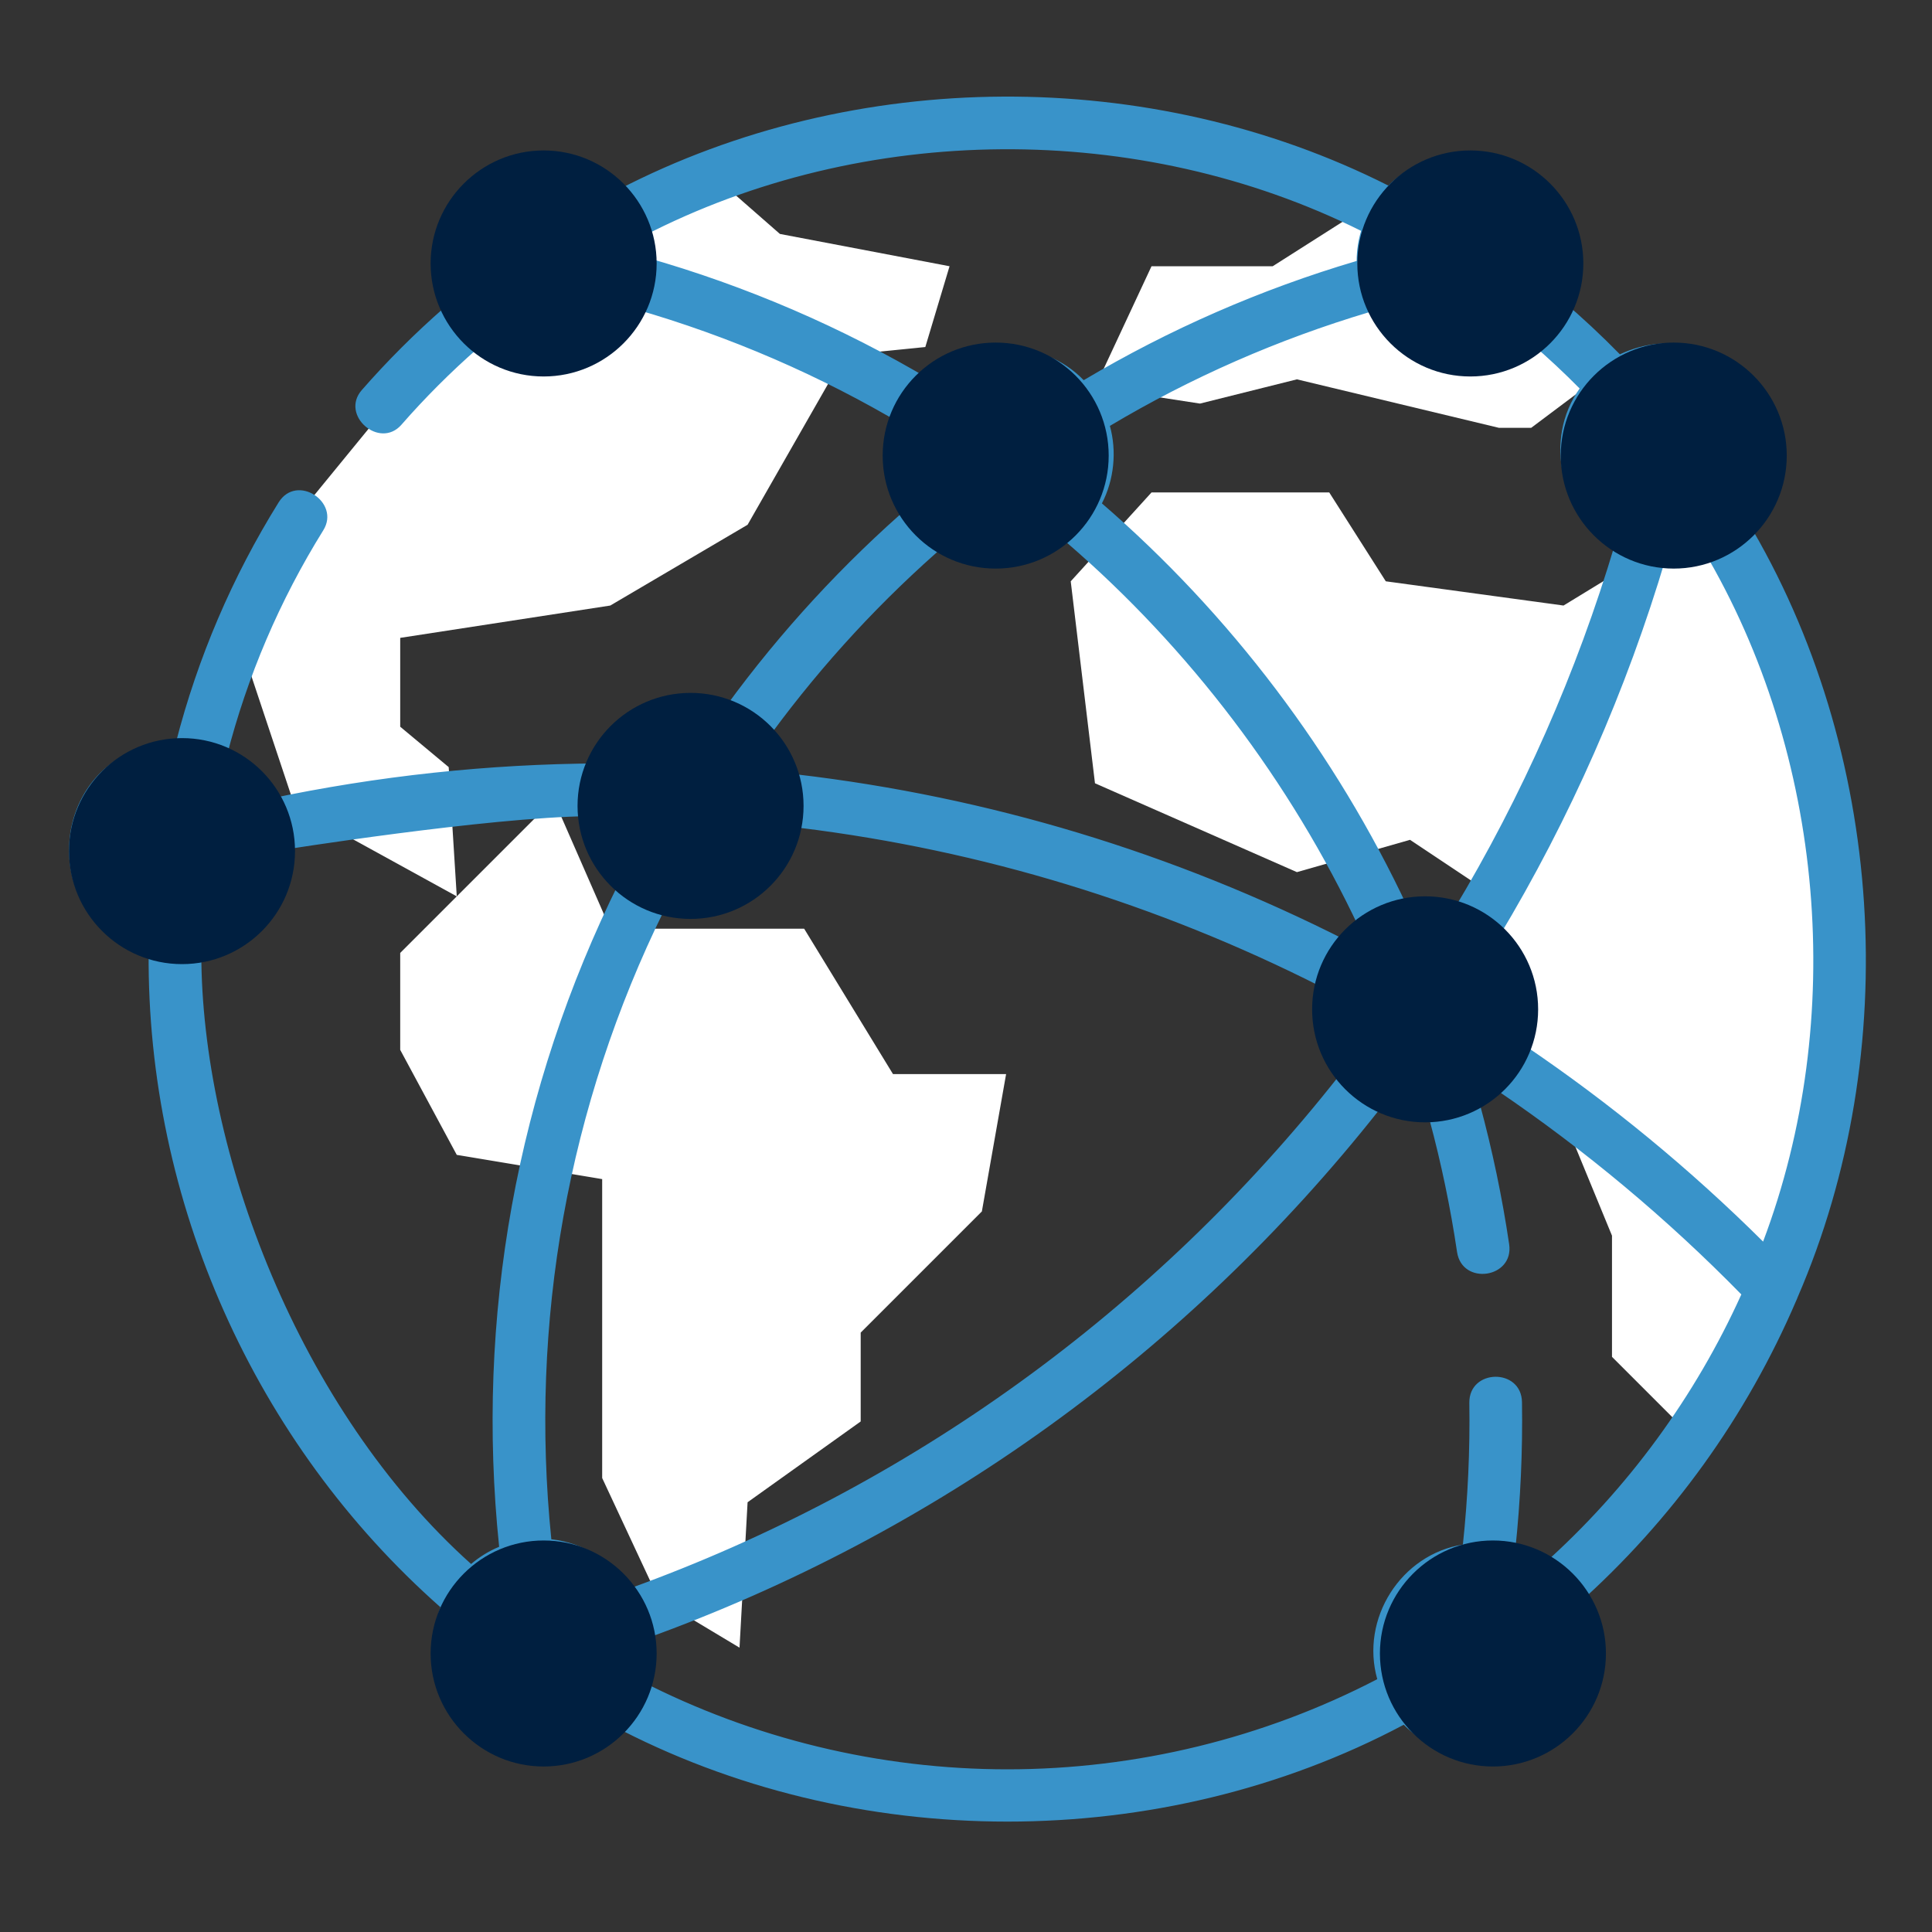
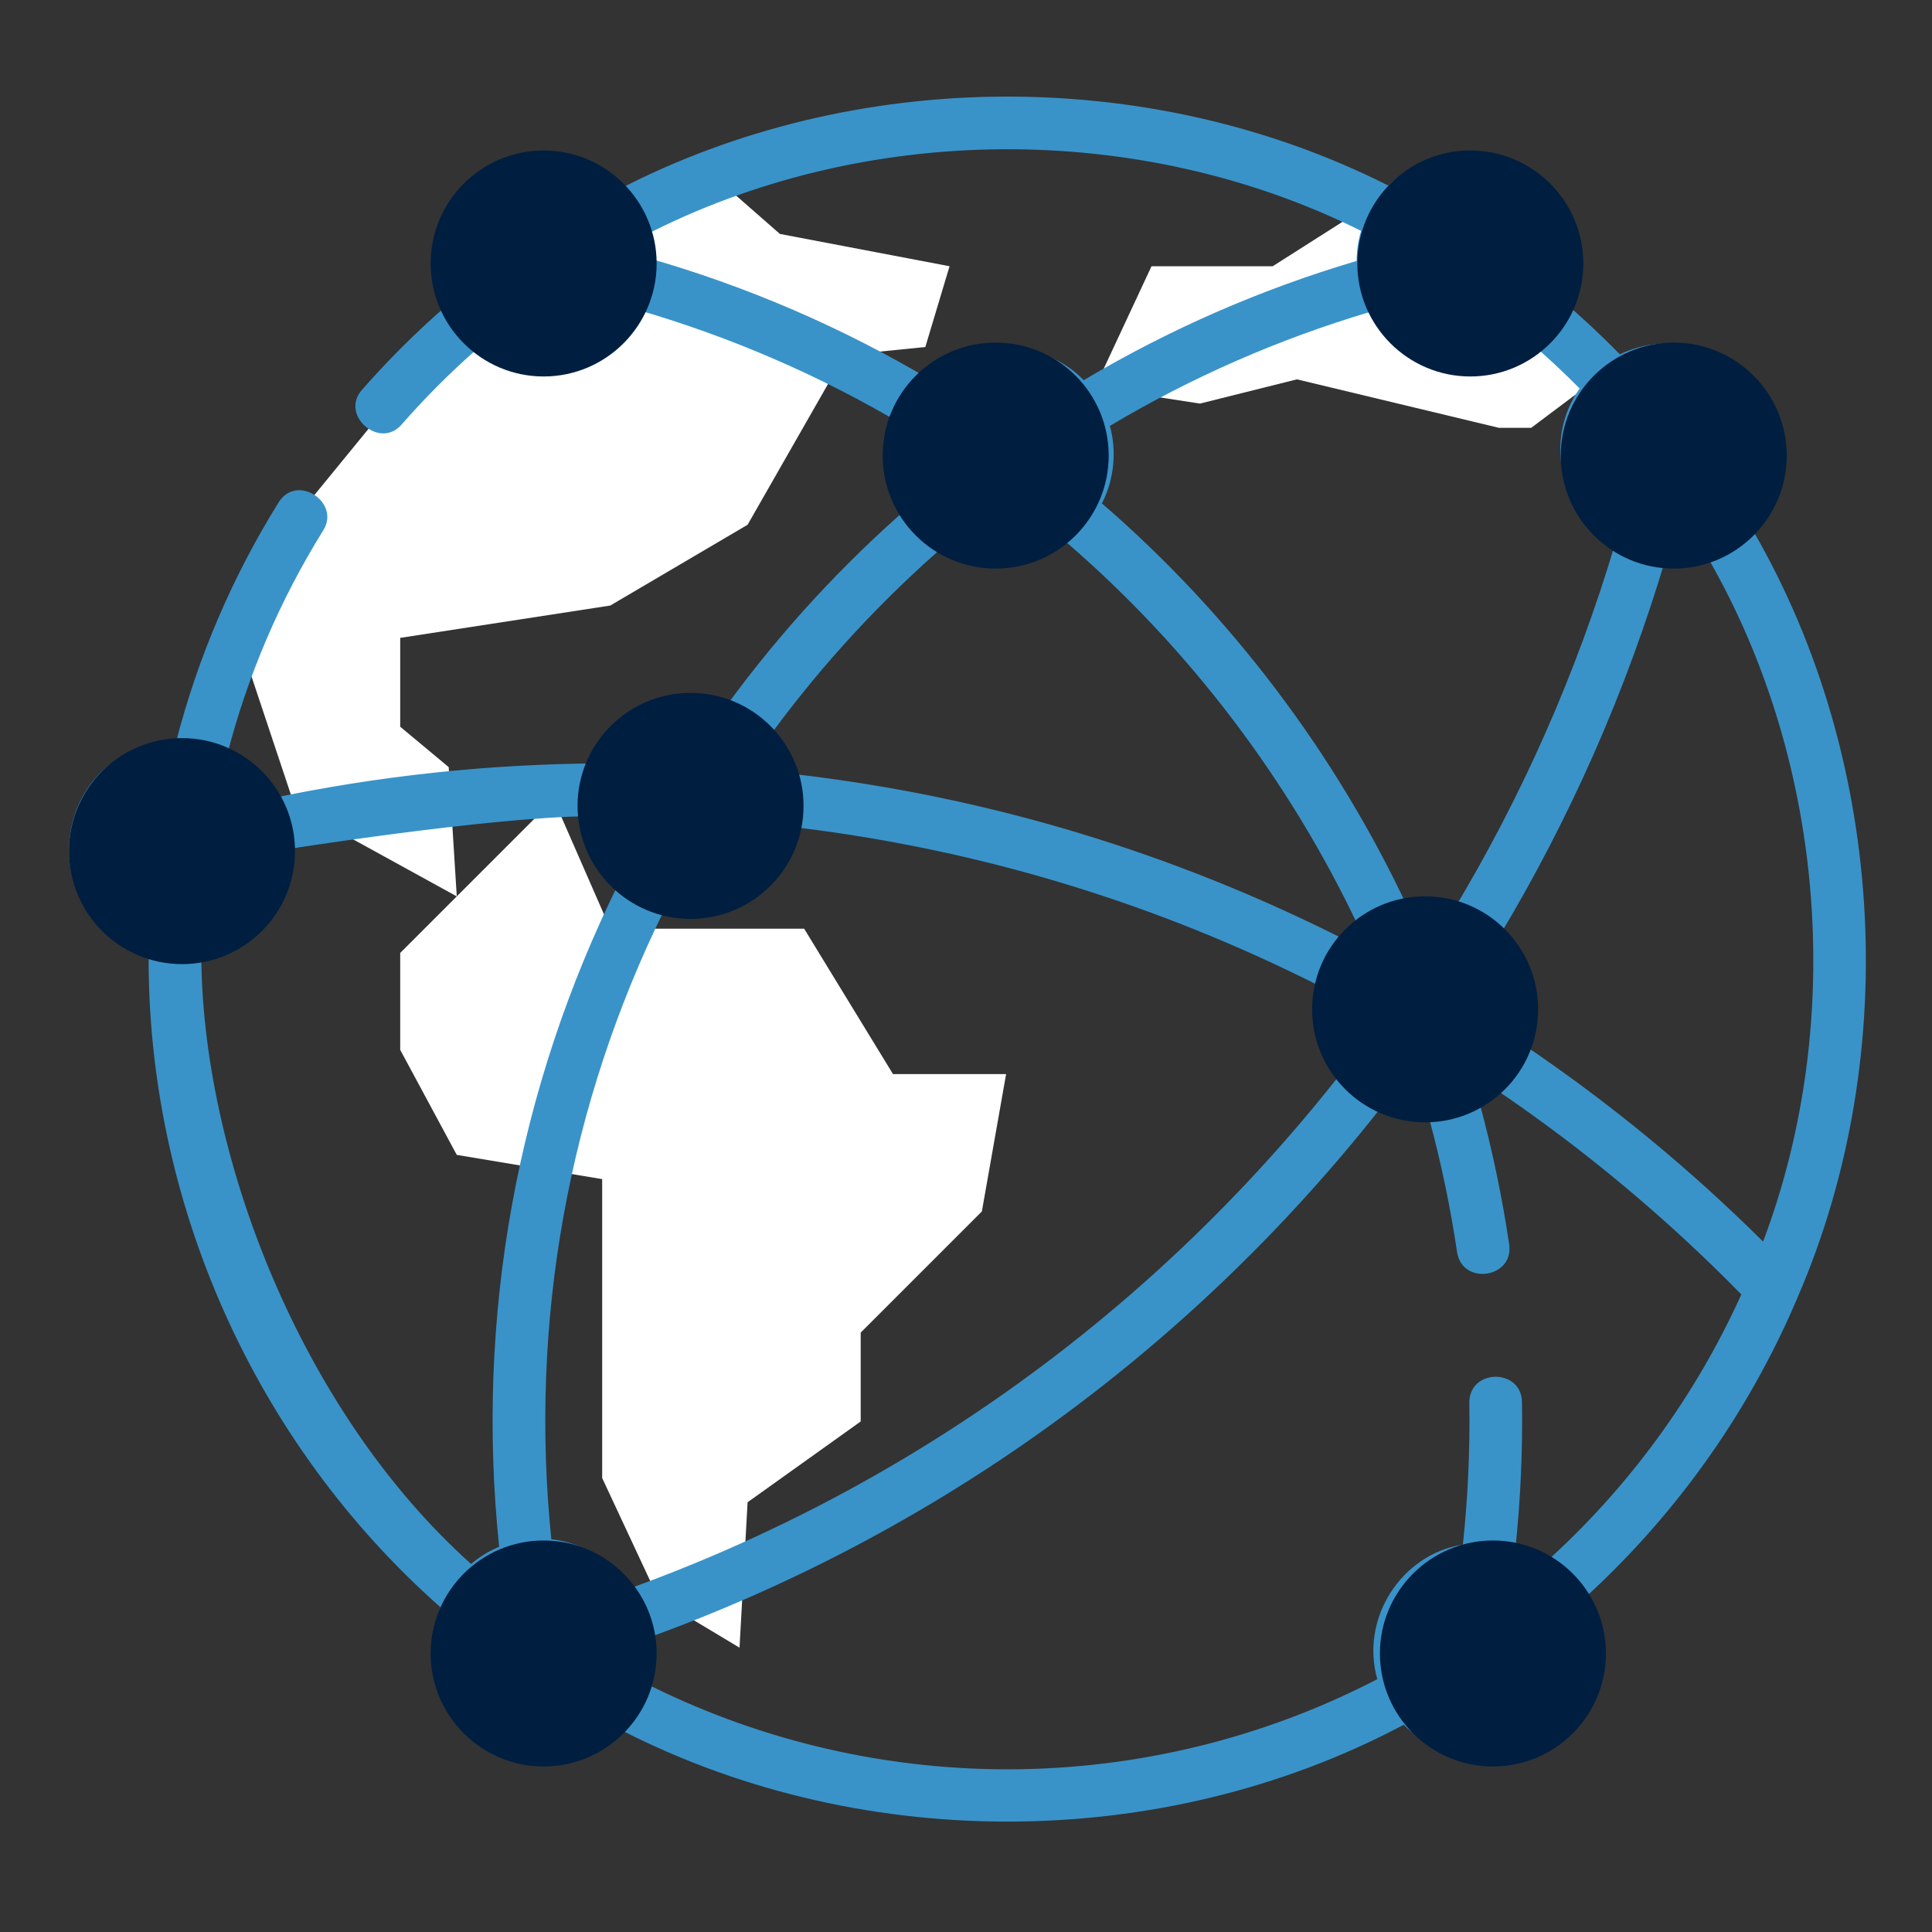
<svg xmlns="http://www.w3.org/2000/svg" width="140" height="140" viewBox="0 0 140 140" fill="none">
  <rect x="0" y="0" width="140" height="140" fill="#333333" stroke="none" />
  <path d="M21.391 58.515L17.294 46.222L21.977 36.855L27.245 30.416L31.928 25.147L47.149 14.61L51.832 12.854L56.515 16.952L68.808 19.293L67.052 25.147L61.198 25.733L54.173 38.026L44.222 43.88L29.001 46.222V52.661L32.514 55.588L33.099 64.954L21.391 58.515Z" fill="white" />
  <path d="M29.001 69.052L40.124 57.93L44.222 67.296H58.271L64.71 77.833H72.906L71.15 87.785L62.369 96.566V103.005L54.173 108.859L53.588 119.397L47.734 115.884L43.636 107.103V85.443L33.099 83.687L29.001 76.077V69.052Z" fill="white" />
  <path d="M92.224 19.293L98.664 15.196L109.201 21.049L115.64 27.489L110.957 31.001H108.615L93.98 27.489L86.956 29.245L79.346 28.074L83.443 19.293H92.224Z" fill="white" />
-   <path d="M113.299 43.88L123.836 37.441L127.348 42.124L131.446 52.661L133.202 66.125V79.589L128.519 94.81L122.665 104.176L116.811 98.322V89.541L112.713 79.589L103.347 72.565L107.445 64.369L102.176 60.857L93.98 63.198L79.346 56.759L77.589 42.124L83.443 35.684H96.322L100.42 42.124L113.299 43.88Z" fill="white" />
  <path d="M130.165 94.239C130.203 94.161 130.237 94.082 130.264 94.001C137.978 76.196 136.6 54.367 126.58 37.684C131.929 31.289 124.981 22.132 117.383 25.675C116.048 24.311 114.646 23.003 113.193 21.766C116.045 14.014 106.528 7.655 100.601 13.447C83.373 4.748 61.946 4.858 44.814 13.741C38.719 7.283 28.484 14.208 32.174 22.311C30.061 24.159 28.061 26.155 26.216 28.266C24.624 30.089 27.509 32.587 29.09 30.777C30.806 28.814 32.665 26.956 34.629 25.235C38.426 27.974 43.932 26.578 46.015 22.398C52.89 24.376 59.455 27.217 65.573 30.862C65.061 32.709 65.27 34.771 66.149 36.476C61.114 40.826 56.579 45.746 52.642 51.138C49.007 50.039 45 51.878 43.419 55.32C35.403 55.363 27.362 56.225 19.467 57.894C18.77 56.595 17.713 55.519 16.432 54.798C17.915 49.013 20.265 43.511 23.429 38.423C24.69 36.395 21.507 34.287 20.189 36.407C16.824 41.816 14.325 47.666 12.745 53.815C3.603 53.97 2.068 66.617 10.771 69.049C10.643 87.048 18.425 104.547 31.919 116.467C29.104 124.071 38.243 130.343 44.273 124.98C61.874 134.339 84.118 134.34 101.72 124.983C107.854 131.05 117.678 124.272 114.223 116.341C121.178 110.161 126.581 102.601 130.165 94.239ZM127.76 89.971C122.478 84.723 116.698 79.963 110.526 75.784C111.403 73.038 110.641 69.949 108.594 67.923C113.784 59.294 117.858 50.041 120.726 40.376C121.681 40.379 122.6 40.203 123.447 39.884C132.234 54.725 133.841 73.861 127.76 89.971ZM39.952 111.542C38.346 95.813 41.164 80.12 48.138 65.938C52.471 67.29 57.154 64.441 57.996 59.993C71.153 61.615 83.826 65.478 95.718 71.494C95.146 73.718 95.619 76.169 96.982 78.018C83.577 95.001 65.882 107.78 45.631 115.104C44.404 113.161 42.34 111.802 39.952 111.542ZM99.29 73.428C99.29 71.266 101.037 69.507 103.183 69.507C108.348 69.722 108.346 77.135 103.183 77.349C101.037 77.349 99.29 75.59 99.29 73.428ZM124.636 32.638C124.636 34.801 122.889 36.56 120.743 36.56C115.578 36.345 115.579 28.931 120.743 28.717C122.889 28.717 124.636 30.476 124.636 32.638ZM114.467 28.152C111.83 31.858 113.054 37.215 117.03 39.418C114.252 48.741 110.313 57.666 105.303 65.99C104.255 65.689 103.093 65.614 102.016 65.779C96.779 54.596 89.158 44.523 79.849 36.477C80.729 34.771 80.939 32.712 80.426 30.862C86.318 27.352 92.629 24.585 99.229 22.618C101.423 26.854 107.308 28.049 110.961 24.879C112.172 25.921 113.344 27.015 114.467 28.152ZM69.106 32.934C69.106 30.771 70.853 29.012 72.999 29.012C78.164 29.227 78.162 36.641 72.999 36.855C70.853 36.855 69.106 35.096 69.106 32.934ZM106.015 15.028C108.162 15.028 109.908 16.787 109.908 18.949C109.694 24.151 102.336 24.15 102.122 18.949C102.122 16.787 103.869 15.028 106.015 15.028ZM39.117 22.87C36.97 22.87 35.224 21.111 35.224 18.949C35.438 13.746 42.796 13.748 43.01 18.949C43.01 21.111 41.263 22.87 39.117 22.87ZM46.819 18.656C46.799 18.127 46.726 17.611 46.605 17.113C62.579 8.853 82.534 8.709 98.631 16.729C98.424 17.421 98.311 18.152 98.307 18.91C91.365 20.963 84.726 23.864 78.529 27.55C75.55 24.469 70.449 24.468 67.469 27.55C61.011 23.709 54.079 20.723 46.819 18.656ZM68.675 39.336C71.256 41.098 74.742 41.098 77.323 39.337C86.21 47.01 93.491 56.616 98.506 67.283C98.166 67.544 97.848 67.834 97.556 68.147C85.019 61.788 71.639 57.744 57.741 56.117C57.366 54.982 56.736 53.962 55.918 53.127C59.648 48.06 63.928 43.432 68.675 39.336ZM50.423 54.626C52.57 54.626 54.316 56.385 54.316 58.548C54.102 63.75 46.743 63.749 46.53 58.548C46.53 56.385 48.277 54.626 50.423 54.626ZM8.782 61.551C8.782 59.389 10.528 57.63 12.675 57.63C17.839 57.845 17.838 65.258 12.675 65.472C10.529 65.473 8.782 63.714 8.782 61.551ZM14.587 69.048C14.587 69.048 20.383 67.784 20.383 61.602C20.383 61.602 35.256 59.224 42.739 59.141C42.879 60.989 43.669 62.658 44.88 63.916C37.443 78.877 34.444 95.463 36.17 112.085C35.427 112.395 34.742 112.818 34.138 113.333C21.688 102.181 14.587 83.495 14.587 69.048ZM39.117 123.155C36.97 123.155 35.224 121.396 35.224 119.234C35.224 117.071 36.97 115.312 39.117 115.312C41.234 115.312 43.01 117.147 43.01 119.234C43.01 121.396 41.263 123.155 39.117 123.155ZM72.999 128.212C63.738 128.212 54.58 125.994 46.394 121.783C46.727 120.831 46.873 119.746 46.808 118.736C67.757 111.184 86.063 97.988 99.931 80.441C101.07 80.975 102.335 81.221 103.591 81.155C104.439 84.301 105.108 87.511 105.583 90.721C105.947 93.178 109.723 92.629 109.359 90.163C108.855 86.755 108.141 83.346 107.235 80.007C107.691 79.724 108.115 79.392 108.501 79.022C114.869 83.345 120.806 88.308 126.184 93.8C122.849 101.174 117.994 107.85 111.826 113.367C111.216 112.909 110.536 112.54 109.806 112.278C110.181 108.731 110.344 105.149 110.289 101.606C110.251 99.114 106.435 99.172 106.473 101.665C106.526 105.071 106.369 108.514 106.006 111.924C101.506 112.64 98.562 117.306 99.802 121.68C91.566 125.958 82.336 128.212 72.999 128.212ZM107.217 123.487C105.07 123.487 103.324 121.728 103.324 119.566C103.538 114.363 110.897 114.365 111.11 119.566C111.11 121.728 109.364 123.487 107.217 123.487Z" fill="#3993C9" />
  <path d="M72.151 41.202C76.674 41.202 80.34 37.536 80.34 33.013C80.34 28.49 76.674 24.824 72.151 24.824C67.628 24.824 63.962 28.49 63.962 33.013C63.962 37.536 67.628 41.202 72.151 41.202Z" fill="#001F40" />
  <path d="M50.04 66.588C54.563 66.588 58.229 62.922 58.229 58.399C58.229 53.876 54.563 50.21 50.04 50.21C45.517 50.21 41.851 53.876 41.851 58.399C41.851 62.922 45.517 66.588 50.04 66.588Z" fill="#001F40" />
  <path d="M103.27 81.329C107.792 81.329 111.459 77.663 111.459 73.14C111.459 68.617 107.792 64.951 103.27 64.951C98.747 64.951 95.081 68.617 95.081 73.14C95.081 77.663 98.747 81.329 103.27 81.329Z" fill="#001F40" />
  <path d="M39.394 128.007C34.879 128.007 31.205 124.334 31.205 119.818C31.205 115.302 34.879 111.629 39.394 111.629C43.91 111.629 47.583 115.302 47.583 119.818C47.583 124.334 43.91 128.007 39.394 128.007Z" fill="#001F40" />
  <path d="M108.183 128.007C103.667 128.007 99.994 124.333 99.994 119.818C99.994 115.303 103.667 111.629 108.183 111.629C112.698 111.629 116.372 115.302 116.372 119.818C116.372 124.333 112.698 128.007 108.183 128.007Z" fill="#001F40" />
  <path d="M121.286 41.202C116.77 41.202 113.097 37.529 113.097 33.013C113.097 28.497 116.77 24.824 121.286 24.824C125.802 24.824 129.475 28.497 129.475 33.013C129.475 37.528 125.802 41.202 121.286 41.202Z" fill="#001F40" />
  <path d="M106.545 27.281C102.03 27.281 98.356 23.607 98.356 19.091C98.356 14.576 102.03 10.902 106.545 10.902C111.061 10.902 114.734 14.576 114.734 19.091C114.734 23.607 111.06 27.281 106.545 27.281Z" fill="#001F40" />
  <path d="M39.394 27.281C34.879 27.281 31.205 23.607 31.205 19.091C31.205 14.576 34.879 10.902 39.394 10.902C43.91 10.902 47.583 14.576 47.583 19.091C47.583 23.607 43.91 27.281 39.394 27.281Z" fill="#001F40" />
  <path d="M13.189 69.864C17.712 69.864 21.378 66.198 21.378 61.675C21.378 57.152 17.712 53.486 13.189 53.486C8.666 53.486 5 57.152 5 61.675C5 66.198 8.666 69.864 13.189 69.864Z" fill="#001F40" />
</svg>